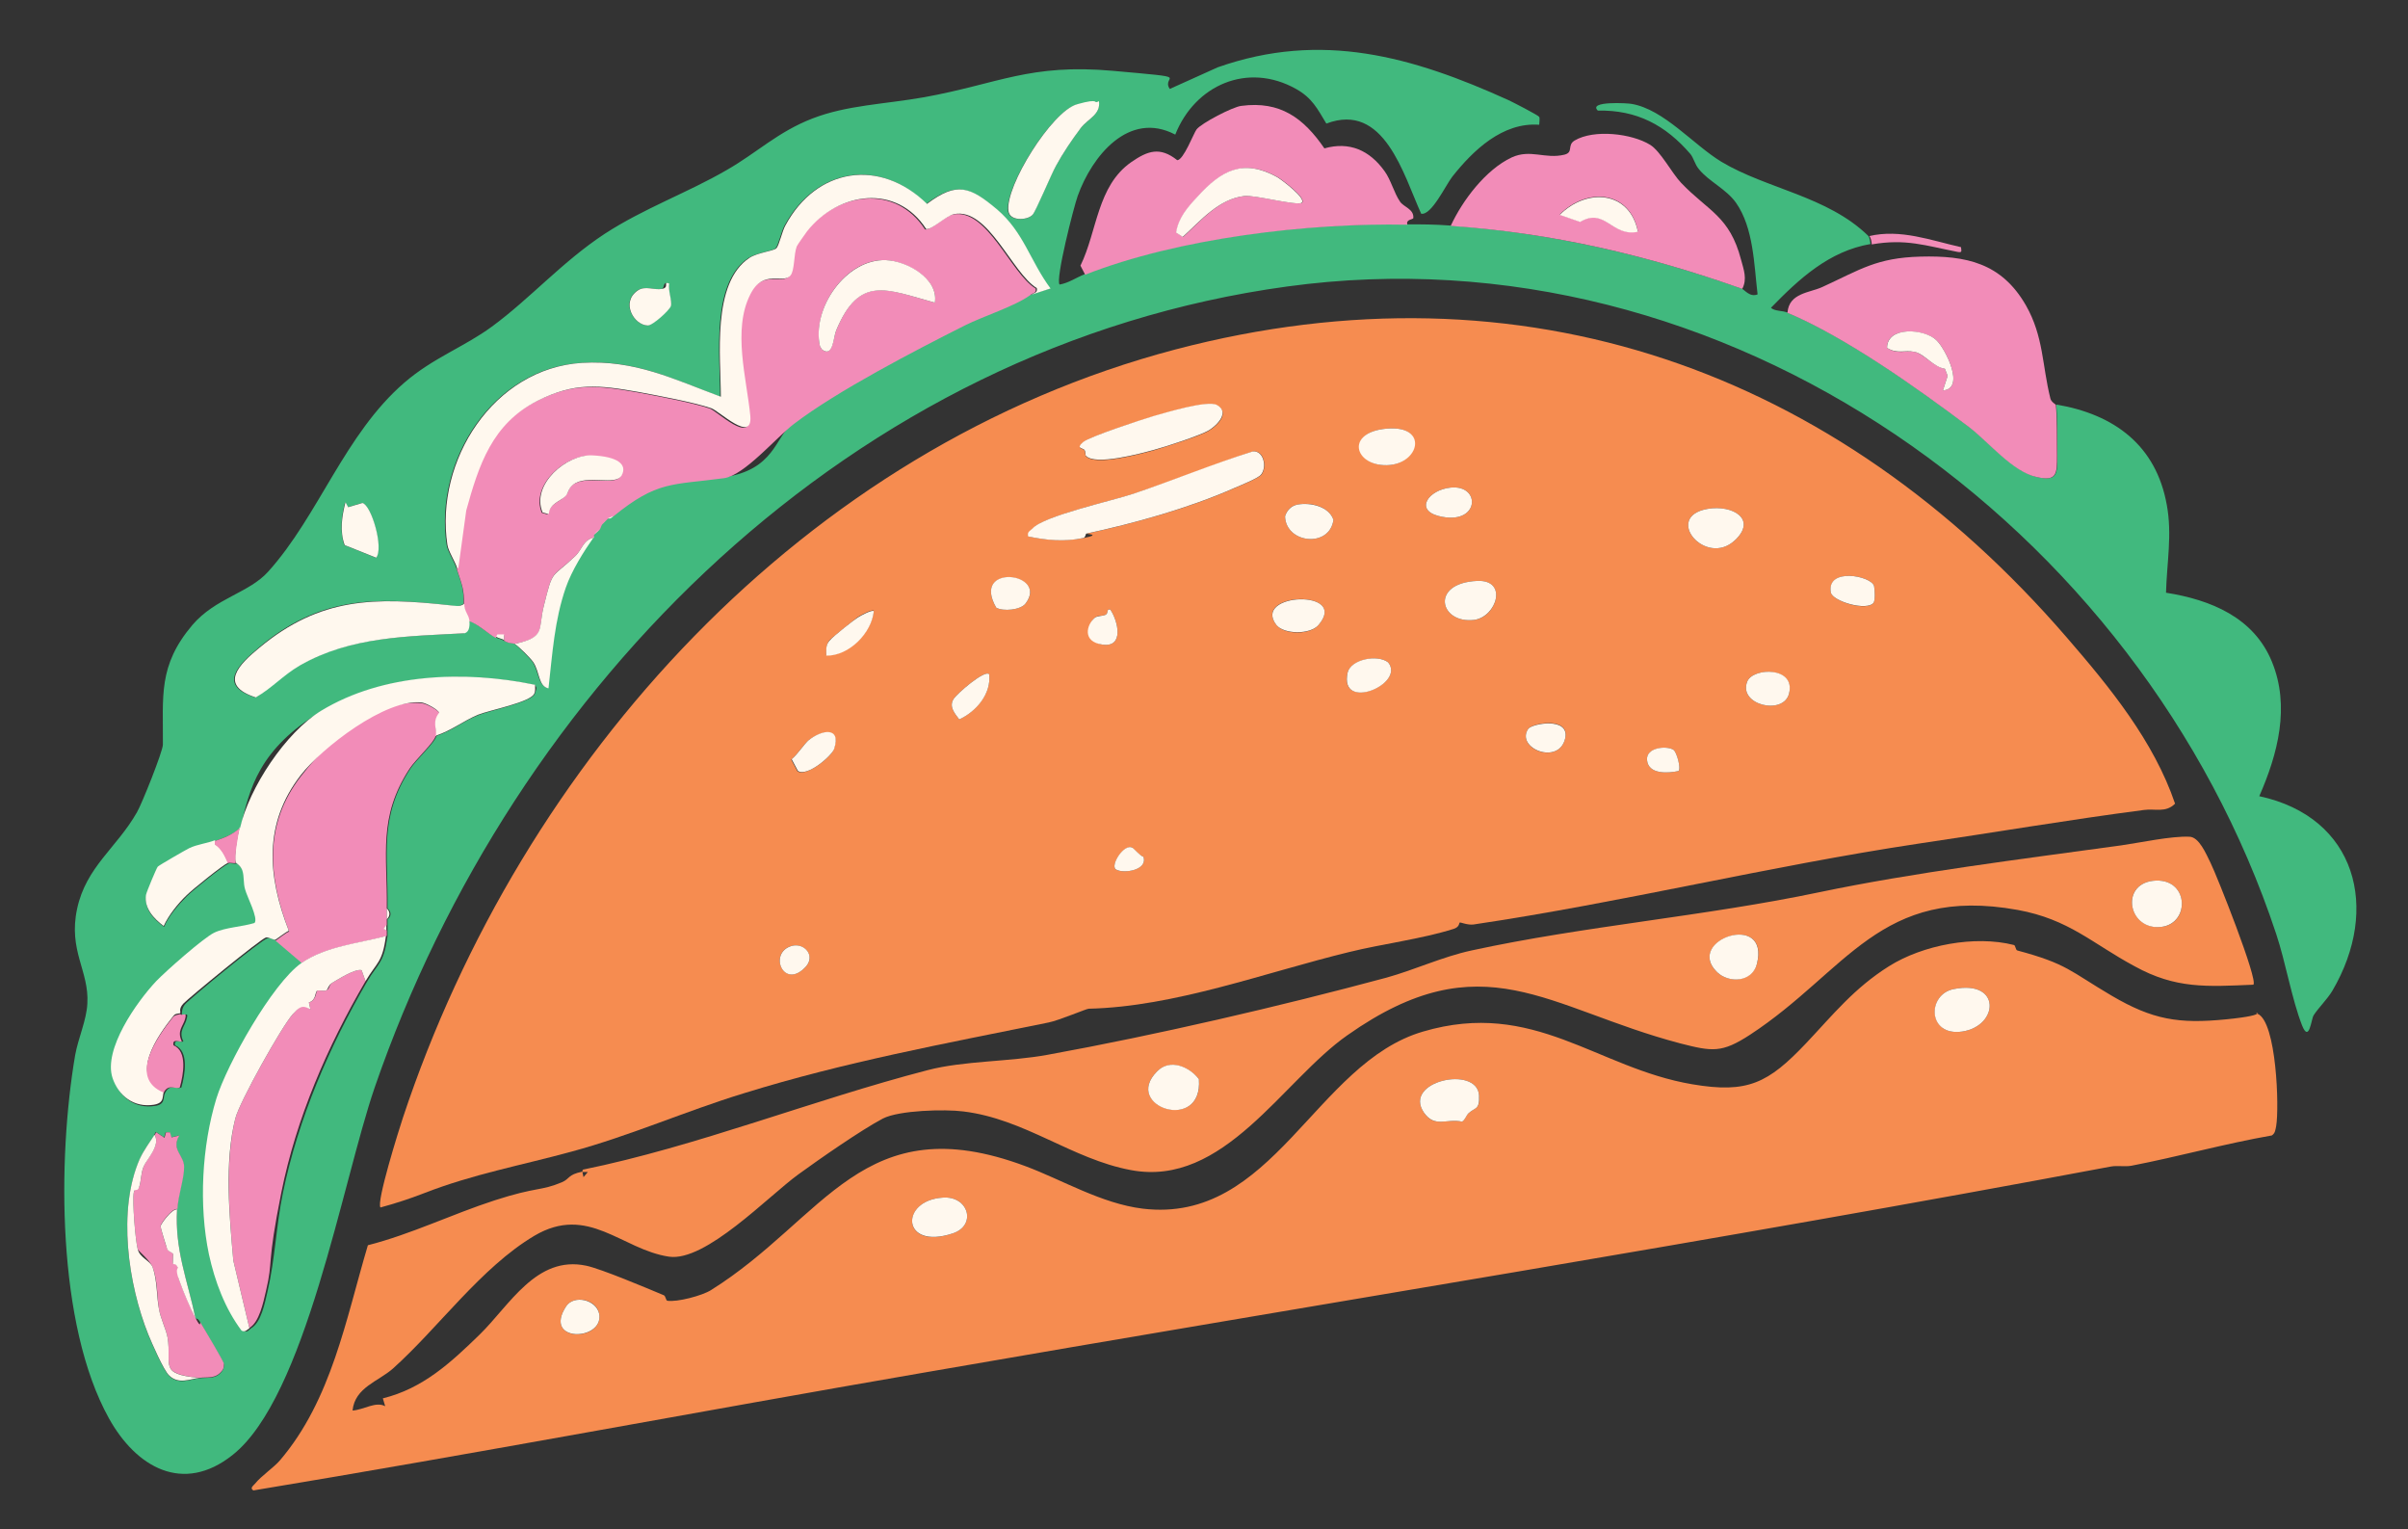
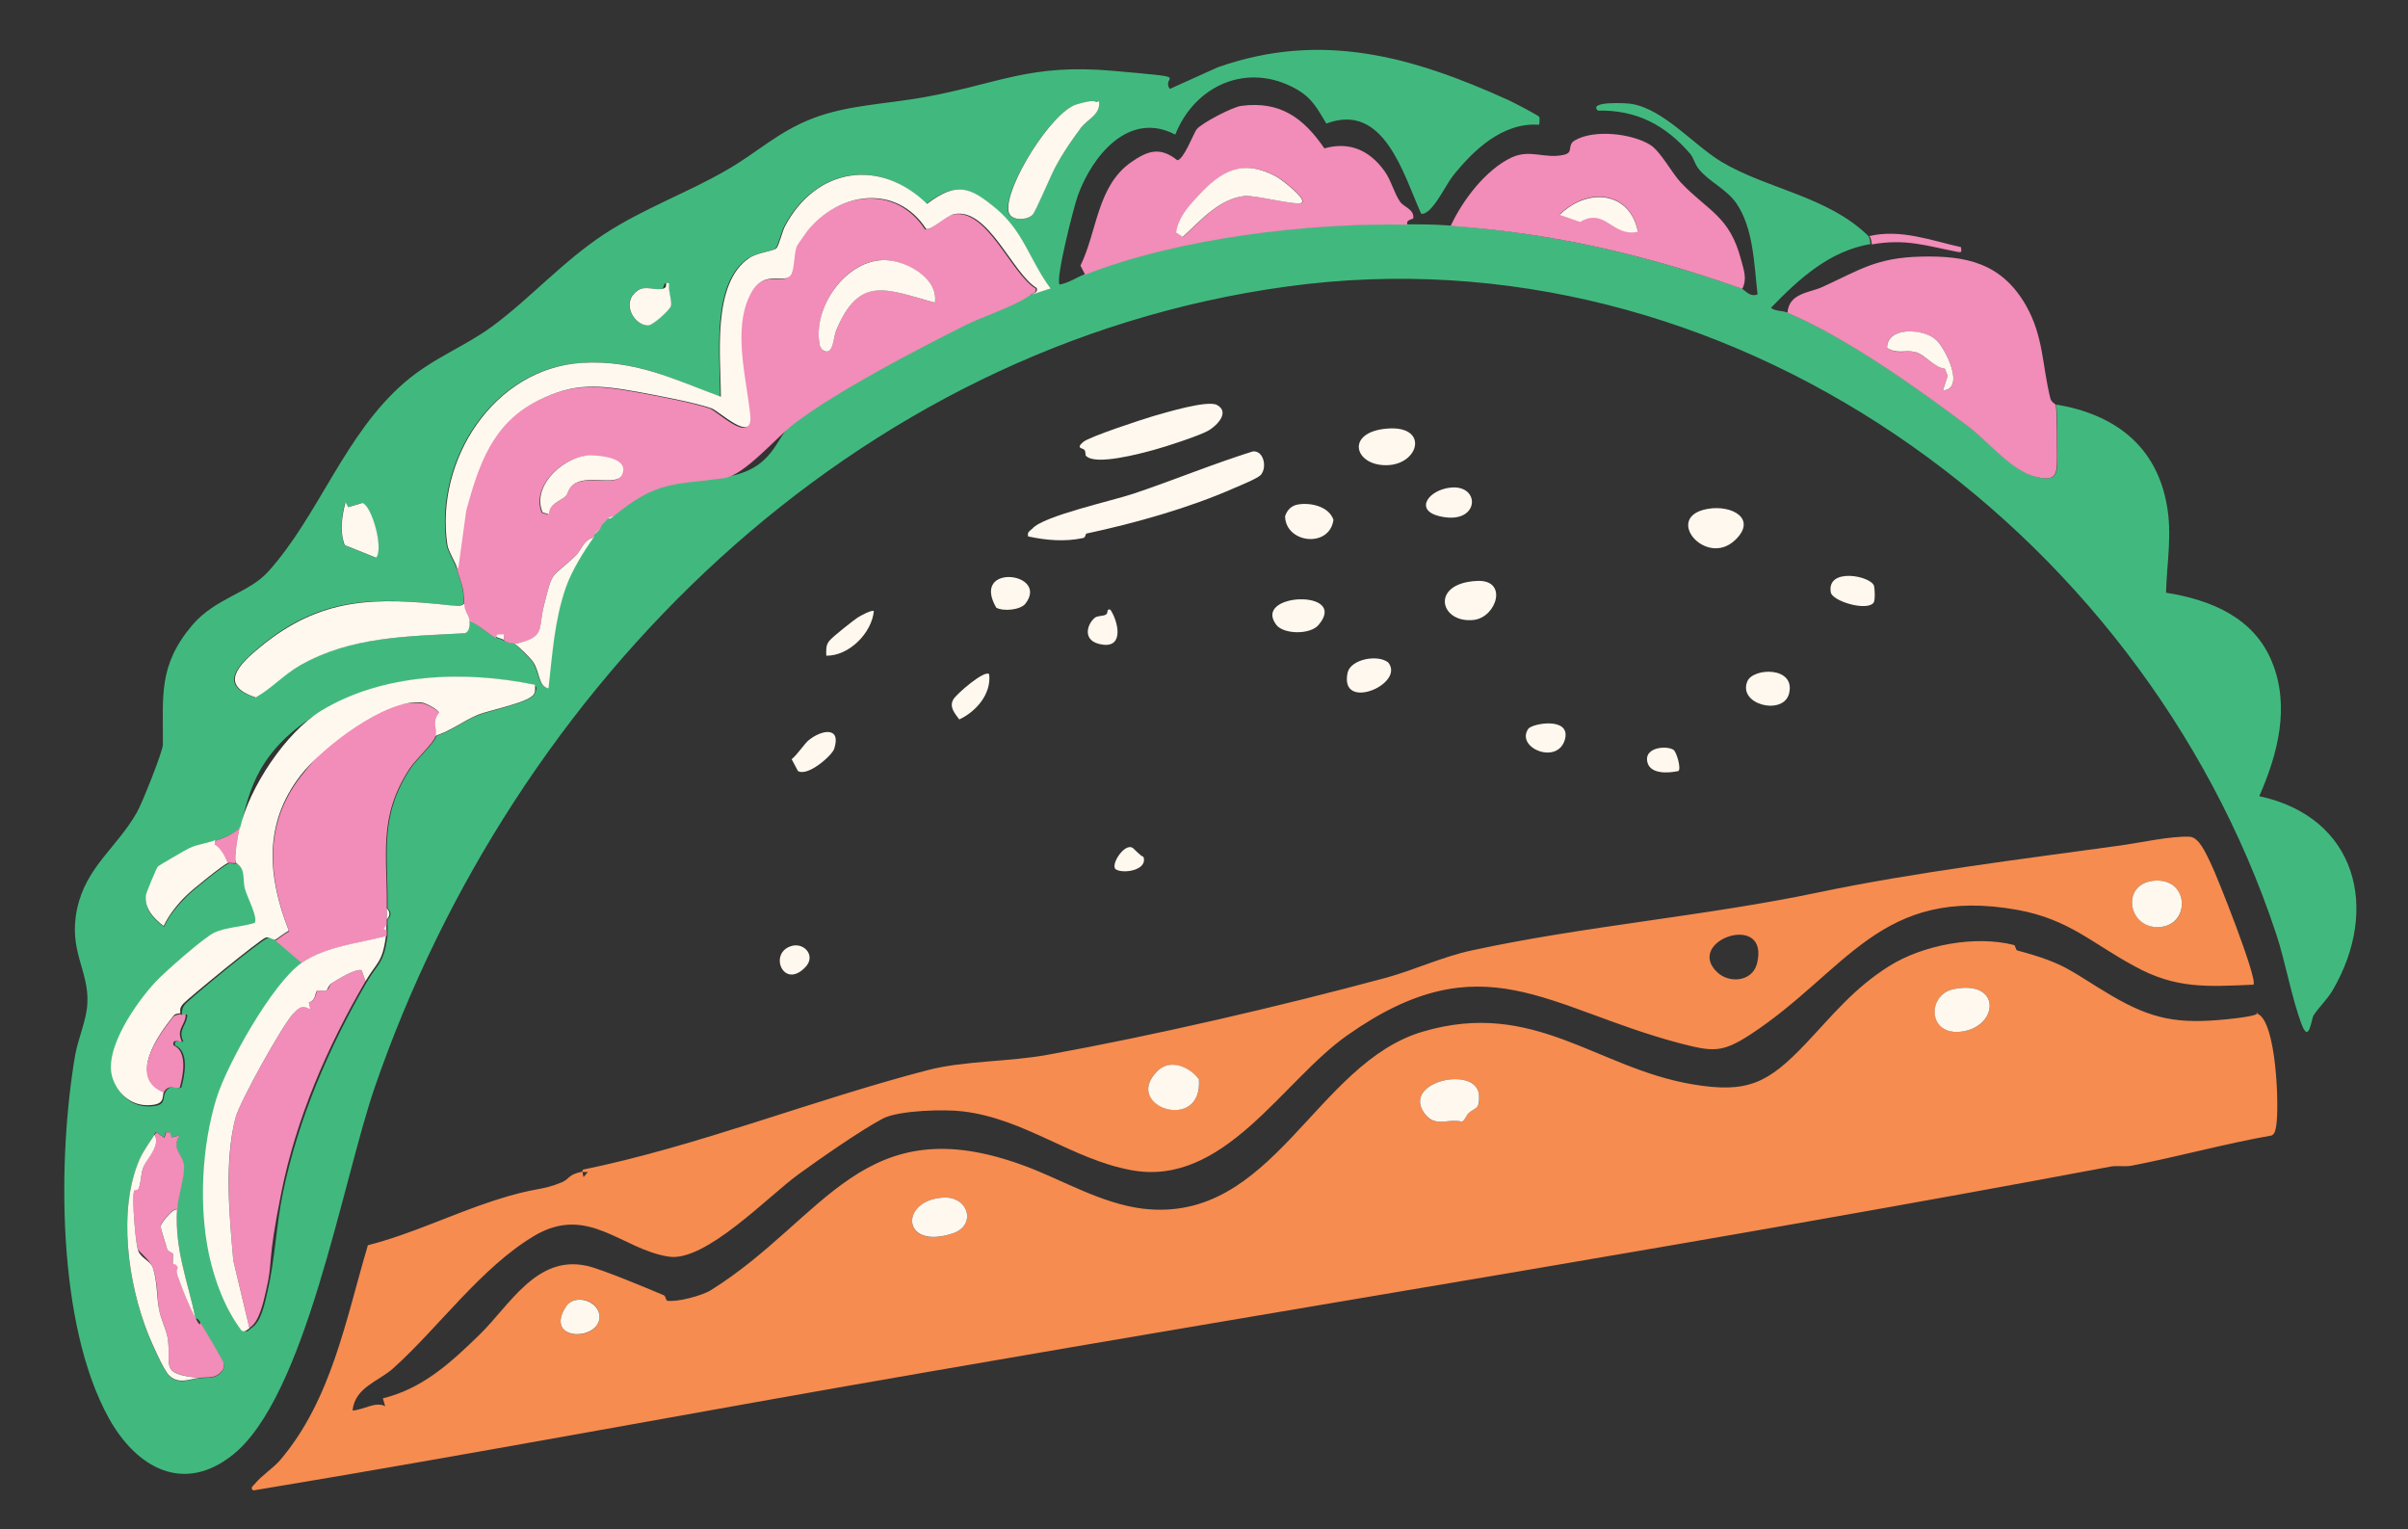
<svg xmlns="http://www.w3.org/2000/svg" id="Layer_1" version="1.1" viewBox="0 0 612 388.6">
  <rect x="0" y="0" width="612" height="388.6" fill="#333333" stroke="none" />
  <defs>
    <style>
      .st0 {
        fill: #f68c50;
      }

      .st1 {
        fill: #f28cb8;
      }

      .st2 {
        fill: #41b97e;
      }

      .st3 {
        fill: #fff8ee;
      }
    </style>
  </defs>
-   <path class="st0" d="M525.3,162c10.9,12.6,22.1,26.3,27.5,42.2-2.4,2.4-5.1,1.2-7.9,1.6-19.2,2.5-38.5,5.8-57.6,8.6-37.8,5.7-75,14.9-112.8,20.5-1.5.2-3.3-.6-3.5-.5s0,1.1-1.5,1.6c-8.2,2.6-18.1,3.8-26.6,5.9-21.4,5.2-44.3,13.9-66.2,14.4-.6,0-7.6,3-10.2,3.5-26.5,5.4-51.7,10-77.5,18-14.7,4.5-28.9,10.8-43.7,14.8-13.2,3.6-25,5.7-37.6,10.6-3.6,1.4-7.3,2.6-11,3.6-1.1-1.3,4.7-19.8,5.7-22.8,30.2-91,101.9-170.3,196.3-195.2,88.4-23.2,168,5.3,226.6,73.2ZM276,115.9c2.3,2.6,14-.6,17.3-1.5,3-.9,11.7-3.6,14-5s5.3-4.6,2-6.4c-2.5-1.3-12.9,1.9-16.1,2.8-3,.9-16.2,5.1-17.9,6.6-2,1.7,0,1.5.3,2s.2,1.4.4,1.6ZM352.5,108.9c-10.6.9-7.9,9.5,0,9.3s10.6-10.2,0-9.3ZM276.1,135.6c12.2-2.6,26.2-6.5,37.7-11.6,1.4-.6,6.1-2.5,6.8-3.4,1.5-2,.6-6.2-2.1-5.9-10.1,3.3-20.1,7.4-30.2,10.7-5.3,1.8-23.1,5.7-25.8,8.9-.6.7-1.3.9-1.1,2,4.6,1,9.3,1.3,14,.4s.6-1,.8-1.1ZM368.6,123.9c-5.5.6-9.1,5.6-3,7.2,10.5,2.7,11-8.1,3-7.2ZM434,129.3c-11.4,2-.5,14.9,6.9,8,5.8-5.4-.6-9.1-6.9-8ZM329.8,128.2c-1.7.3-2.7,1.4-3.2,3,.2,6.9,11.3,8.1,12.3.9-1.1-3.4-5.8-4.6-9.1-3.9ZM476.2,153.1c.4-.6.3-3.4.1-4.2-.7-2.6-12-4.8-11,1.6.4,2.3,9.3,5,10.9,2.6ZM375.5,147.6c-12.2.5-9.6,11-.8,9.9,5.7-.7,8.6-10.2.8-9.9ZM260.6,153.4c6.2-7.9-14-10.3-7.4,1,1.8,1,6.1.6,7.4-1ZM324.4,158.8c1.9,2.5,8.6,2.6,10.7,0,7.9-9.2-17.1-8.3-10.7,0ZM278.2,157c-2,1.7-1.5,6.4,2.1,6.8,5.4.7,3.9-5.9,1.9-8.9-1.1-.3-.4.9-1.2,1.3s-2.1.1-2.8.8ZM222.1,155.2c-.4-.5-3.5,1.2-4.1,1.6-.7.5-6.9,5.5-7.2,5.9-.9,1.2-.8,2.5-.8,3.8,5.8,0,11.5-5.8,12.1-11.4ZM352.8,168.3c-2.7-2.1-9.5-.7-10.3,2.6-2.3,10,14.8,2.9,10.3-2.6ZM444.1,173.1c-2.5,6,9.2,8.8,10.6,3.1,1.6-6.8-9.1-6.6-10.6-3.1ZM251.4,171.3c-1.1-1.2-8.3,5-9.1,6.4-1.1,1.9.3,3.5,1.5,5.1,4.2-2,8.2-6.5,7.6-11.5ZM388.4,185.2c-3.3,5,7.8,9.4,9.4,2.4,1.3-5.6-8.4-3.9-9.4-2.4ZM425.3,190.5c-1.8-1.1-7-.5-6.7,2.6.3,3.7,5.3,3.4,8,2.8.7-.6-.5-4.9-1.3-5.4ZM205.5,188.1c-1.2,1-2.9,3.7-4.4,4.9l1.6,3c2.5,1.4,8.7-3.9,9.2-5.6,2-5.8-3.2-4.9-6.5-2.2ZM287.8,215.4c-2-1.1-5.7,4.5-4.2,5.5,1.8,1.2,8.2.2,7-3.2-.8-.2-2.7-2.2-2.8-2.3ZM201.4,240.3c-6.4,1.5-2.2,11.6,3.5,5.2,2.3-2.6-.4-5.9-3.5-5.2Z" />
  <path class="st0" d="M148.1,297.2c29-5.9,58.4-17.7,87.7-25.3,9.2-2.4,20.8-2.1,30.5-3.9,27.5-5,59-12.3,86.1-19.6,7.2-2,14.2-5.3,21.6-6.9,28.5-6.2,59.4-8.7,88.4-14.8,23.9-5,51.2-8.4,76.7-11.9,4.9-.7,12.7-2.4,17.3-2.2,2.5,0,4.3,4.4,5.4,6.6,1.6,3.2,12.2,29.9,10.9,31-11.8.5-19.7,1.1-30.2-4.7-10.8-5.8-16.6-11.9-29.7-14.3-35-6.3-43.4,15.6-68,31.7-7.2,4.7-9.6,4.3-17.8,2.2-33.8-8.9-50.1-26.3-84.5-2.1-16.5,11.5-31.4,38.8-55.1,34.3-15-2.8-26.9-13-42.6-14.9-4.7-.6-16.3-.3-20.4,1.8-5.5,2.9-16,10.2-21.5,14.2-7.6,5.5-23.6,22.3-32.9,20.9-12-1.8-20.5-13.4-34.2-5.3-13.6,8.1-24.3,23.3-35.9,33.7-3.7,3.3-9.7,4.8-10.3,10.7,2.9-.2,5.9-2.4,8.3-1.1l-.6-2c10.2-2.5,17.3-9.1,24.6-16.2,7.6-7.4,14.4-20.2,27.1-17.5,3.8.8,15.4,5.7,19.7,7.5.5.2.5,1.3.9,1.4,2.5.4,8.9-1.3,11.1-2.7,29.1-18.2,38.6-46.9,79.9-31.5,9.4,3.5,19.3,9.5,29.8,10.8,33.2,4,43.8-37,71.3-45,28.2-8.3,44.1,9.3,68.4,13.4,14.1,2.4,19.3-.3,28.9-10.4,6.9-7.3,12.2-14,21.1-19.6,8.6-5.4,21.8-7.9,31.7-5.4.5.1.4,1.2.9,1.4,12.7,3.4,13.3,5.2,24,11.5,10.4,6.1,17,7.2,29.1,6s6.3-2.2,8-1.4c4.8,2.1,5.5,23.8,4.7,28.5-.2.9-.2,1.8-1.1,2.4-12,2.1-23.8,5.4-35.7,7.7-1.7.3-3.5-.1-5.2.2-100,18.8-201.2,34.9-301.9,52.4-56.8,9.8-113.4,20.5-170.2,29.9-1-.6,0-1.2.4-1.7,1.6-2,4.9-4.2,6.4-6,13.1-15.4,16.7-35.8,22.3-54.6,11-2.8,21.4-7.9,32.2-11.4s11.6-2.3,17.1-4.6c2.1-.9,1.4-1.9,5.2-2.7l.3,1.4,1.1-1.3h-1.4ZM547.2,223.8c-8.5,1-6.2,12.7,2.2,11.7,7.4-.9,6.9-12.7-2.2-11.7ZM436.4,247c3,2.9,8.8,2.5,10.1-2,3.6-13.6-18.5-6.1-10.1,2ZM496.6,251.3c-6.9,1.3-6.7,12.1,2.1,10.8,9.3-1.4,10-13.2-2.1-10.8ZM294.1,272.2c-9,9,11.8,15.7,10.6,2-2.5-3.2-7.4-5.2-10.6-2ZM373.2,282.9c1.7-1.6,3-.9,2.7-4.6-.5-7.7-19.5-3.6-14,4.4,2.7,4,5.8,1.4,9.7,2.3.8-.5,1-1.6,1.6-2.1ZM239.6,304.3c-11,.7-10.5,13.5,2.5,9.1,6.2-2,4.1-9.6-2.5-9.1ZM143.9,331.9c-6.1,9.3,9.5,9,8.4,2-.6-3.8-6.4-5-8.4-2Z" />
  <path class="st2" d="M522.7,102.8c14.7,2.5,25.3,10.4,28,25.5,1.4,7.6,0,14.7-.2,22.3,11.4,1.8,22.3,6.3,26.9,17.5,4.7,11.4,1.5,23.5-3.2,34.2,24.7,5.3,30.8,28.6,18.6,49.4-1.3,2.2-3.6,4.4-4.8,6.3-.6,1-1.1,7-2.9,2.6-2.6-6.6-4.2-16.1-6.6-23.3-34.4-103.8-140-179.8-251.4-164.5-110.4,15.1-196.6,101.1-231.9,203.6-8.2,23.9-17.5,78.6-36.1,93.3-12.6,10-24.5,3.1-31.4-9.3-13.3-23.9-13.1-65.9-8.6-92.3.8-4.4,2.9-8.9,3.1-13.1.5-8.3-4.9-13.4-2.6-24.1s10.1-15.5,15.2-24.5c1.2-2,6.6-15.5,6.6-17.2.1-12.3-1.3-20,7.5-30.4,5.9-6.9,14.4-8.1,19.3-13.6,12.8-14.2,19.4-34.9,34.6-48,7.3-6.3,15.1-9,22.2-14.2,9.7-7.1,17.9-16.5,28.7-23.6,10-6.5,21-10.4,31-16.2,7.7-4.4,13-9.7,21.8-13.1s18.2-3.6,28.4-5.4c18.8-3.4,26.8-8.6,48-6.7s12,1,14.4,4.6l12.2-5.5c26.4-9.3,49.5-2.7,73.8,8.3,1.1.5,7.7,3.9,7.9,4.3s0,1.4,0,2c-9.3-.7-16.8,6.5-22.1,13.2-1.7,2.2-5.3,9.9-7.9,9.4-4.5-9.9-9.4-28.5-24.1-22.9-2.3-3.8-3.6-6.5-7.7-8.8-12.3-6.9-25.7-1-30.7,11.6-11.8-6.2-21.2,5.5-24.8,15.6-1,2.8-5.7,21.2-4.6,22.5,2.3-.4,4.1-1.7,6.3-2.6,23.6-9.3,56.6-13.2,81.9-12.7,3.9,0,6.9,0,11,.3,25.9,1.9,49.7,7.4,74.1,16,.8.3,2.1,2.3,4.1,1.5-.9-7.5-1-16.9-5.5-23.3-2.5-3.5-6.9-5.4-9.4-8.5-1.1-1.3-1.3-2.8-2.2-3.9-6.3-7.3-13.6-11.2-23.5-11-2.6-2.5,7.7-1.9,8.6-1.7,8.2,1.4,15.7,10.4,22.8,14.7,11.5,6.9,26.9,8.7,37.3,18.8.4.4.5,1.5.6,2.1-10.5,1.8-18.1,8.8-25.3,16.2.9.9,3,.7,4.1,1.2,14.9,6.2,33.3,19.3,46.3,29.1,4.9,3.7,11.1,11.3,17.2,12.7,5.2,1.2,5.2-.8,5.2-5.5,0-2.9,0-10.5-.3-12.8ZM262.3,54.7c.8-.7,4.7-10.3,6-12.5,1.8-3.1,4.1-6.8,6.3-9.6,1.8-2.3,5.1-3.4,4.6-6.8-1.8,1-3.8.3-5.6.8-6.4,1.8-18.3,20.9-17.4,27.1.4,2.5,4.6,2.3,6,1.1ZM261.9,74.9l4.9-1.6c-5.1-7-6.7-14.3-13.6-20.1-6.8-5.8-10.2-7.1-17.8-1.4-11.9-11.8-28-9.2-36,5.5-.8,1.4-1.6,5.1-2.3,5.8-.8.7-4.7,1.1-6.8,2.4-9.8,6.4-7.2,25.4-7.3,35.3-12.1-4.6-21.8-9.5-35.3-8.6-22.5,1.4-37.4,24.9-34.2,46.2.2,1.6,2,4.3,2.5,6,1.3,4,1.9,5.1,1.8,9-1.2.9-2.3.6-3.6.4-19.3-2.2-33.1-2.2-48.5,10.8-5.1,4.3-10.5,9.5-.9,12.6,4.1-2.5,6.9-5.7,11.2-8.1,12.9-7.4,27.4-7.4,41.9-8.2,1.3-.4,1.4-2.1,1.2-3.3,2.5,1,4.4,3.1,6.8,4.3.7.4,1.6.5,2,.8,1.3.8,2.4.6,2.7.8.9.5,4,3.7,4.7,4.6,1.7,2.5,1.4,6.1,3.9,6.7,1-8.8,1.6-17.1,4.4-25.6,1.5-4.3,4.5-9,7.1-12.8.1-.2,0-.5,0-.7s.9-.7,1.4-1.3.4-1,.7-1.4.5-.4.7-.7l.7-.7c.7.1,1-.3,1.4-.6,11.2-9.1,14.8-7.9,28.1-9.7s13.3-10.4,17.8-13.8c11-8.4,30.7-18.6,43.4-25,4.8-2.4,12.8-4.8,16.6-7.7ZM170.1,72.1c-1.8-.8-1.1,1.2-1.9,1.3-1.9.4-4.2-.9-6.2.4-4.3,3-1,8.7,2.5,8.9,1.2,0,5.5-3.8,5.9-4.9.5-1.3-.8-4.2-.4-5.7ZM88.4,128.9l-.7-1.3c-.9,3.6-1.4,7.3-.2,10.9l8,3.2c2-2.3-1.1-13.4-3.5-13.9l-3.7,1.1ZM61,210.4c-1.8,1.7-4,2.4-6.3,3.3s-4.4,1-6.5,2c-1,.4-7.6,4.2-8,4.7s-2.9,6.5-3,7.2c-.6,3.4,1.9,6,4.5,7.9,1.1-2.7,3.7-5.7,5.8-7.8,1.5-1.5,9.2-7.7,10.6-8.3.4-.2,1.5.2,2.1,0,0,.1,1.3.8,1.7,2.1.4,1.5.2,3.1.7,4.8.6,1.9,3.4,7.3,2.4,8.5-3.1,1-7.4,1.1-10.3,2.5-2.8,1.3-12.2,9.6-14.7,12.3-4.9,5.1-13.5,17.3-11.1,24.6,1.5,4.6,5.4,7.6,10.5,6.8,2.8-.4,1.9-2.2,2.6-3.4,1.3-2.4,2.9-.7,4.1-1.3.9-3.2,2-9.2-1.6-10.7-.4-1.8,1.7-.6,2.1-1-1.3-2.7.4-3.7.9-5.9.5-1.9-1.1-.2-1.3-1.1.1-.2-.1-1.3.8-2.4,1.3-1.5,19.6-16.6,21-16.8s1.9.7,2.3.6l6.7,5.7c-7.4,5.2-18.9,25.7-21.6,34.4-3.7,12.1-4.5,27.2-1.9,39.6,1.4,6.9,4.1,13.8,8.3,19.4,1.1.6,1.4-.2,2-.6,2.6-1.5,3.5-6.4,4.2-9.4,1.9-8.1,2.2-16.8,3.9-25,3.9-18.9,11.8-37.2,21.4-53.7,2.9-4.9,4.2-4.5,5.2-11.6,0-.4,0-.9,0-1.4s0-.9,0-1.4,0-.9,0-1.4c1-.8,1-1.9,0-2.8.2-13.7-2.3-23.1,5.8-35.5,1.5-2.3,6.4-6.8,6.6-8.3,3.9-1.3,6.9-3.8,10.7-5.3,3-1.2,13.5-3.3,14.3-5.4s.2-1.5.2-2.2c-17.7-3.7-38.5-3-54.4,6.6s-18.3,19.6-20.6,29.8ZM39.3,288.4c-1.3,2-2.9,4-3.8,6.2-5.7,13-2.9,31.8,2.2,44.6.9,2.2,3.9,9.1,5.3,10.4,2.4,2.3,5.2.9,7.6.6,2.1-.3,4.3.4,5.9-1.9.3-.5.5-1.1.4-1.7s-5.1-8.8-5.9-10.4-1.2-1-1.3-1.2c-2.1-9.8-5.3-17.4-4.7-27.8.2-3.6,1.6-7.6,1.7-10.7,0-2.9-3.3-4.4-1.2-8l-2,.5-.4-1.3h-1s-.4,1.3-.4,1.3l-2.1-1.4-.4.7Z" />
  <path class="st1" d="M454.3,79.4c.4-5,5.7-5,8.9-6.5,9.6-4.4,13.7-7.4,24.9-7.7,11.6-.3,20.6,1.6,26.8,12.4,4.5,7.9,4.1,15.2,6.2,23.6.2,1,1.4,1.5,1.4,1.7.3,2.4.3,9.9.3,12.8,0,4.7,0,6.7-5.2,5.5-6.1-1.3-12.2-8.9-17.2-12.7-13-9.8-31.4-22.9-46.3-29.1ZM493.8,99.2c5.8-.4.6-10.7-1.7-12.8-3-2.8-12.6-3.6-12.5,2,2.6,1.7,4.8.6,7,1s4.8,3.8,7.7,4.3l.7,1.8-1.2,3.7Z" />
  <path class="st1" d="M275.8,69.8l-1.2-2.3c4.3-8.8,4.2-20.2,12.9-26.3,4.2-2.9,7.3-4,11.7-.5,1.6,0,4.2-6.9,4.9-7.8,1.2-1.6,9.3-5.8,11.4-6,9.9-1.3,15.8,3.1,21.1,10.8,6.4-1.8,11.5.5,15.3,5.8,1.6,2.2,2.4,5.5,3.9,7.7.9,1.4,3.6,1.9,3.4,4.2,0,.4-2,.3-1.5,1.7-25.2-.5-58.2,3.4-81.9,12.7ZM330.9,51.5c1.3-1.1-5.3-6-6.2-6.5-8.7-4.8-14.2-1.6-20.3,5-2.5,2.8-4.8,5.3-5.4,9.1l1.7,1.1c4.5-4.1,9.2-9.8,15.7-10.4,2.7-.3,13.4,2.6,14.6,1.7Z" />
  <path class="st1" d="M368.7,57.4c3-6.5,8.9-14.3,15.5-17.4,4.8-2.2,8.5.5,13.4-.7,2.4-.6.6-2.4,2.6-3.6,4.9-2.9,14.5-1.8,19.2,1.1,2.7,1.7,5.5,7.2,7.9,9.7,6.9,7.2,12.3,8.4,15.2,19.5.7,2.6,1.6,4.9.3,7.4-24.3-8.6-48.2-14.2-74.1-16ZM416.3,58.9c-2-10.5-12.9-11.4-19.9-4.4l5.2,1.8c6.4-3.8,8,3.9,14.7,2.5Z" />
  <path class="st1" d="M475,60c8-1.9,15.8,1.1,23.4,2.8,0,.8.5,1.5-.9,1.2-8.2-1.6-13.1-3.4-21.8-1.9,0-.6-.2-1.7-.6-2.1Z" />
  <path class="st3" d="M276.1,135.6c-.2,0-.2,1-.8,1.1-4.7,1-9.3.6-14-.4-.3-1.2.5-1.4,1.1-2,2.7-3.2,20.5-7.1,25.8-8.9,10.1-3.4,20-7.5,30.2-10.7,2.7-.3,3.7,3.9,2.1,5.9-.7.9-5.4,2.8-6.8,3.4-11.5,5.1-25.5,9-37.7,11.6Z" />
  <path class="st3" d="M276,115.9c-.2-.2,0-1.1-.4-1.6s-2.3-.3-.3-2c1.7-1.4,14.9-5.7,17.9-6.6,3.2-.9,13.7-4.1,16.1-2.8,3.3,1.8.1,5.1-2,6.4s-11,4.2-14,5c-3.3.9-15,4.1-17.3,1.5Z" />
  <path class="st3" d="M434,129.3c6.3-1.1,12.7,2.6,6.9,8-7.4,6.9-18.3-6-6.9-8Z" />
  <path class="st3" d="M352.5,108.9c10.7-.9,8.3,9.1,0,9.3s-10.7-8.4,0-9.3Z" />
  <path class="st3" d="M375.5,147.6c7.8-.3,4.9,9.1-.8,9.9-8.8,1.1-11.4-9.4.8-9.9Z" />
  <path class="st3" d="M324.4,158.8c-6.3-8.2,18.6-9.2,10.7,0-2.1,2.5-8.8,2.4-10.7,0Z" />
  <path class="st3" d="M329.8,128.2c3.3-.6,8,.5,9.1,3.9-1,7.2-12.1,6-12.3-.9.5-1.6,1.6-2.7,3.2-3Z" />
  <path class="st3" d="M444.1,173.1c1.5-3.5,12.3-3.8,10.6,3.1-1.4,5.7-13.1,2.9-10.6-3.1Z" />
  <path class="st3" d="M352.8,168.3c4.5,5.5-12.5,12.7-10.3,2.6.8-3.4,7.6-4.7,10.3-2.6Z" />
  <path class="st3" d="M368.6,123.9c8-.9,7.5,9.9-3,7.2-6.1-1.6-2.5-6.6,3-7.2Z" />
  <path class="st3" d="M476.2,153.1c-1.6,2.3-10.5-.3-10.9-2.6-1.1-6.4,10.3-4.2,11-1.6.2.9.3,3.6-.1,4.2Z" />
  <path class="st3" d="M205.5,188.1c3.3-2.7,8.4-3.6,6.5,2.2-.6,1.7-6.7,7.1-9.2,5.6l-1.6-3c1.5-1.2,3.2-3.9,4.4-4.9Z" />
  <path class="st3" d="M260.6,153.4c-1.3,1.6-5.6,2-7.4,1-6.6-11.4,13.6-9,7.4-1Z" />
  <path class="st3" d="M222.1,155.2c-.5,5.6-6.3,11.5-12.1,11.4,0-1.4-.2-2.6.8-3.8s6.4-5.4,7.2-5.9c.6-.4,3.7-2.1,4.1-1.6Z" />
  <path class="st3" d="M251.4,171.3c.6,5-3.3,9.5-7.6,11.5-1.2-1.6-2.6-3.2-1.5-5.1.8-1.4,8-7.6,9.1-6.4Z" />
  <path class="st3" d="M388.4,185.2c1-1.4,10.6-3.1,9.4,2.4-1.6,7-12.7,2.5-9.4-2.4Z" />
  <path class="st3" d="M278.2,157c.7-.6,2-.4,2.8-.8s.1-1.6,1.2-1.3c2,3,3.5,9.6-1.9,8.9s-4.1-5.1-2.1-6.8Z" />
  <path class="st3" d="M201.4,240.3c3.1-.7,5.8,2.5,3.5,5.2-5.7,6.4-9.9-3.6-3.5-5.2Z" />
  <path class="st3" d="M425.3,190.5c.8.5,2,4.7,1.3,5.4-2.7.6-7.7.9-8-2.8-.3-3.2,4.9-3.7,6.7-2.6Z" />
  <path class="st3" d="M287.8,215.4c.2,0,2,2.1,2.8,2.3,1.2,3.4-5.1,4.4-7,3.2-1.5-1,2.1-6.7,4.2-5.5Z" />
  <path class="st3" d="M373.2,282.9c-.6.6-.8,1.6-1.6,2.1-3.9-.9-6.9,1.7-9.7-2.3-5.5-8,13.5-12.1,14-4.4.2,3.8-1,3-2.7,4.6Z" />
  <path class="st3" d="M496.6,251.3c12.1-2.4,11.4,9.4,2.1,10.8-8.9,1.3-9-9.5-2.1-10.8Z" />
  <path class="st3" d="M547.2,223.8c9.1-1,9.6,10.7,2.2,11.7-8.4,1.1-10.7-10.7-2.2-11.7Z" />
  <path class="st3" d="M294.1,272.2c3.2-3.3,8.2-1.2,10.6,2,1.1,13.8-19.6,7-10.6-2Z" />
  <path class="st3" d="M239.6,304.3c6.6-.5,8.7,7.1,2.5,9.1-13,4.3-13.5-8.4-2.5-9.1Z" />
-   <path class="st3" d="M436.4,247c-8.4-8.2,13.6-15.6,10.1-2-1.2,4.6-7.1,4.9-10.1,2Z" />
  <path class="st3" d="M143.9,331.9c2-3,7.7-1.7,8.4,2,1.1,6.9-14.5,7.3-8.4-2Z" />
  <path class="st1" d="M116.2,144.4l2-14.6c3.2-11.6,6.6-22.1,18-27.8,9.5-4.8,15.6-4.1,25.8-2.3,4.9.9,14,2.6,18.4,4.1,1.9.7,10.6,9.2,10,2-.8-9.4-4.6-21.9,0-30.9,3.4-6.6,8.3-2.4,10.2-4.8,1.1-1.3.8-5.3,1.6-7.4,0-.2,2.3-3.4,2.6-3.8,8-10.1,22.8-12.2,30.3-.6,1.6.2,5.1-3.4,7.1-3.8,8.7-1.7,14.7,15,21,18.8.3,1.2-.7,1.1-1.4,1.7-3.8,2.8-11.8,5.3-16.6,7.7-12.7,6.4-32.4,16.6-43.4,25-4.5,3.4-12.6,13.1-17.8,13.8-13.3,1.8-16.9.6-28.1,9.7l-1.4.6-.7.7-.7.7c-.3.3-.4,1-.7,1.4l-1.4,1.3c-.1.2,0,.5,0,.7-2.7.4-3.2,3.2-4.7,4.6-6.3,5.9-5.7,3.1-8.1,12.8-1.5,5.9.7,8-7.4,9.6-.3-.2-1.4,0-2.7-.8v-1.4s-1.7,0-1.7,0l-.4.7c-2.3-1.3-4.3-3.4-6.8-4.3-.2-1.5-1.3-2.2-1.3-4.2.1-3.9-.5-5-1.8-9ZM237.6,76.9c1-6.1-7.2-10.5-12.4-10.8-10.2-.5-18.9,12.2-16.8,21.9l.5.8c2.8,2.2,2.9-3.2,3.6-4.8,5.9-14.3,12.7-10.5,25.1-7.1ZM139.3,130.6c.3-2.5,2.9-3.1,4.2-4.4s.8-2,1.9-2.9c3.5-2.8,10.9.4,12.4-2.4,1.6-2.8-5.2-5-7.5-5.1-6.5-.3-15.5,7.4-12.6,14.5l1.4.4Z" />
  <path class="st1" d="M110.7,187c-.2,1.5-5.1,6-6.6,8.3-8.1,12.4-5.6,21.8-5.8,35.5,0,.9,0,1.8,0,2.8s0,.9,0,1.4l-.7,1,.7.4c0,.5,0,.9,0,1.4-7,2-15.4,2.6-21.6,6.9l-6.7-5.7c.2,0,2.7-2.1,3.5-2.3-5.4-13.9-6.5-27.2,3-39.5s21.7-19.6,30.8-18.5c1,.1,4.3,1.8,4.4,2.6-1.8,2.3-.6,3.8-.8,5.8Z" />
  <path class="st3" d="M61,210.4c2.3-10.2,11.6-24.3,20.6-29.8,15.8-9.6,36.6-10.3,54.4-6.6,0,.7.1,1.6-.2,2.2-.8,2.2-11.3,4.2-14.3,5.4-3.8,1.6-6.9,4.1-10.7,5.3.2-1.9-1-3.5.8-5.8-.2-.8-3.4-2.5-4.4-2.6-9.1-1.1-25.4,11.5-30.8,18.5-9.5,12.3-8.4,25.7-3,39.5-.8.3-3.3,2.3-3.5,2.3-.4,0-1.6-.7-2.3-.6-1.3.3-19.7,15.4-21,16.8s-.6,2.2-.8,2.4-1.2,0-1.7.7c-4,5-11.5,15.5-2.4,19.2-.6,1.2.3,2.9-2.6,3.4-5.1.8-9-2.3-10.5-6.8-2.4-7.3,6.2-19.4,11.1-24.6,2.5-2.6,11.9-10.9,14.7-12.3,2.9-1.4,7.2-1.5,10.3-2.5,1-1.2-1.9-6.6-2.4-8.5-.5-1.6-.2-3.3-.7-4.8-.4-1.3-1.7-1.9-1.7-2.1-.5-1.5.5-7.1,1-8.9Z" />
  <path class="st3" d="M116.2,144.4c-.5-1.7-2.3-4.4-2.5-6-3.2-21.3,11.7-44.8,34.2-46.2,13.5-.8,23.2,4.1,35.3,8.6,0-9.9-2.4-28.9,7.3-35.3,2-1.3,6-1.7,6.8-2.4.7-.7,1.5-4.4,2.3-5.8,7.9-14.7,24-17.2,36-5.5,7.6-5.7,10.9-4.4,17.8,1.4,6.8,5.8,8.4,13.1,13.6,20.1l-4.9,1.6c.7-.5,1.7-.5,1.4-1.7-6.3-3.8-12.3-20.5-21-18.8-2,.4-5.6,4-7.1,3.8-7.5-11.6-22.3-9.5-30.3.6-.3.4-2.5,3.5-2.6,3.8-.8,2.1-.5,6.1-1.6,7.4-1.9,2.3-6.9-1.8-10.2,4.8-4.6,9-.9,21.5,0,30.9.6,7.1-8-1.4-10-2-4.4-1.5-13.6-3.2-18.4-4.1-10.2-1.8-16.3-2.5-25.8,2.3-11.4,5.8-14.8,16.2-18,27.8l-2,14.6Z" />
  <path class="st1" d="M63.4,337.5l-4.1-17.2c-1-11.3-2.2-25,.5-36.1,1-4.1,11.8-23.4,14.6-26.5s2.4-2.6,4.5-1.2l-.4-1.8c1.8-.4,1.9-2.8,2-2.9.4-.4,1.7.2,2.5-.2s.6-1.3,1.3-1.8c1.7-1,5.9-3.7,7.6-3.3l1,2.8c-9.7,16.6-17.6,34.8-21.4,53.7s-2,17-3.9,25c-.7,3-1.7,7.9-4.2,9.4Z" />
  <path class="st3" d="M98.1,237.7c-.9,7-2.3,6.7-5.2,11.6l-1-2.8c-1.7-.4-5.9,2.3-7.6,3.3-.8.5-1,1.6-1.3,1.8-.8.4-2.1-.2-2.5.2s-.2,2.4-2,2.9l.4,1.8c-2.2-1.4-3-.4-4.5,1.2-2.8,3.1-13.6,22.4-14.6,26.5-2.8,11.1-1.5,24.8-.5,36.1l4.1,17.2c-.6.3-1,1.1-2,.6-4.2-5.6-6.8-12.5-8.3-19.4-2.6-12.4-1.8-27.5,1.9-39.6,2.7-8.7,14.2-29.2,21.6-34.4,6.2-4.3,14.6-5,21.6-6.9Z" />
  <path class="st3" d="M118,153.4c0,2,1.1,2.7,1.3,4.2.1,1.2.1,2.9-1.2,3.3-14.5.8-29,.8-41.9,8.2-4.3,2.5-7,5.7-11.2,8.1-9.6-3.1-4.2-8.4.9-12.6,15.5-12.9,29.3-12.9,48.5-10.8,1.3.1,2.4.5,3.6-.4Z" />
  <path class="st1" d="M39.3,288.4l.4-.7,2.1,1.4.4-1.4h1s.4,1.3.4,1.3l2-.5c-2.2,3.6,1.2,5,1.2,8,0,3.1-1.5,7.1-1.7,10.7-1.4-.3-4.3,3.8-4.3,4.3s1.4,5.2,1.7,5.8c.4.9,1.6.9,1.5,1.3-.2,4.2,0,1.4,1.1,3.2s0,2.3.4,3.3c1.2,3.2,2.6,6.7,4.2,9.8s1,.6,1.3,1.2c.9,1.6,5.9,9.8,5.9,10.4s0,1.2-.4,1.7c-1.7,2.3-3.8,1.6-5.9,1.9-10.4-1.1-6.9-3.2-8-10.2-.4-2.2-1.8-5-2.2-7.3-.5-3-.3-7.2-1.6-10.6-.7-1.8-3.7-4.2-3.8-4.6-.6-2.3-1.4-12.1-1-14.4.2-1.2,1.2-.9,1.4-1.5.5-1.6.4-3.3,1.1-5.1s4.4-5.5,2.8-8Z" />
  <path class="st3" d="M262.3,54.7c-1.4,1.3-5.7,1.5-6-1.1-.9-6.2,11-25.3,17.4-27.1s3.8.1,5.6-.8c.5,3.4-2.8,4.5-4.6,6.8-2.2,2.9-4.6,6.5-6.3,9.6-1.3,2.3-5.2,11.8-6,12.5Z" />
  <path class="st3" d="M54.7,213.6v.9c1.7,1.1,2.5,2.9,3.3,4.7-1.4.6-9.1,6.8-10.6,8.3-2.1,2-4.6,5.1-5.8,7.8-2.5-1.9-5-4.5-4.5-7.9.1-.7,2.7-6.9,3-7.2.4-.4,7-4.2,8-4.7,2.1-1,4.5-1.2,6.5-2Z" />
  <path class="st3" d="M39.3,288.4c1.6,2.6-2.1,6.3-2.8,8s-.6,3.5-1.1,5.1-1.2.2-1.4,1.5c-.4,2.3.4,12.1,1,14.4s3.1,2.8,3.8,4.6c1.2,3.4,1,7.6,1.6,10.6.4,2.4,1.8,5.1,2.2,7.3,1.1,7-2.4,9.2,8,10.2-2.4.3-5.2,1.7-7.6-.6-1.4-1.3-4.4-8.2-5.3-10.4-5.1-12.7-7.9-31.6-2.2-44.6,1-2.2,2.5-4.2,3.8-6.2Z" />
  <path class="st3" d="M150.9,136.5c-2.6,3.7-5.6,8.5-7.1,12.8-2.9,8.4-3.4,16.8-4.4,25.6-2.6-.5-2.2-4.2-3.9-6.7-.7-1-3.8-4.1-4.7-4.6,8-1.7,5.9-3.7,7.4-9.6,2.4-9.7,1.8-6.8,8.1-12.8,1.5-1.4,2-4.2,4.7-4.6Z" />
  <path class="st1" d="M45.8,257.6c.2.8,1.8-.8,1.3,1.1-.5,2.1-2.2,3.1-.9,5.9-.4.3-2.5-.9-2.1,1,3.6,1.5,2.5,7.5,1.6,10.7-1.1.6-2.8-1.1-4.1,1.3-9.1-3.7-1.6-14.2,2.4-19.2.5-.6,1.6-.6,1.7-.7Z" />
  <path class="st3" d="M88.4,128.9l3.7-1.1c2.3.5,5.5,11.5,3.5,13.9l-8-3.2c-1.3-3.6-.7-7.3.2-10.9l.7,1.3Z" />
  <path class="st3" d="M170.1,72.1c-.4,1.5.8,4.4.4,5.7-.4,1.1-4.7,5-5.9,4.9-3.5-.1-6.9-5.9-2.5-8.9,1.9-1.3,4.2,0,6.2-.4s0-2.1,1.9-1.3Z" />
  <path class="st3" d="M45,307.2c-.6,10.4,2.6,17.9,4.7,27.8-1.6-3.1-3-6.5-4.2-9.8s0-2.6-.4-3.3c-1.1-1.8-1.3,1-1.1-3.2,0-.5-1.1-.5-1.5-1.3-.2-.5-1.7-5.5-1.7-5.8,0-.5,2.9-4.6,4.3-4.3Z" />
  <path class="st1" d="M60,219.3c-.6.1-1.6-.2-2.1,0-.8-1.8-1.6-3.6-3.3-4.7v-.9c2.3-.8,4.5-1.6,6.3-3.3-.4,1.9-1.4,7.4-1,8.9Z" />
  <path class="st3" d="M126,161.9l.4-.7h1.7s0,1.4,0,1.4c-.5-.3-1.3-.4-2-.8Z" />
  <path class="st3" d="M98.3,233.6c0-.9,0-1.8,0-2.8.9.9.9,1.9,0,2.8Z" />
-   <path class="st3" d="M98.2,236.4l-.7-.4.7-1c0,.5,0,.9,0,1.4Z" />
+   <path class="st3" d="M98.2,236.4l-.7-.4.7-1c0,.5,0,.9,0,1.4" />
  <path class="st3" d="M155.9,131.1c-.4.4-.7.8-1.4.6l1.4-.6Z" />
  <path class="st3" d="M150.9,135.8l1.4-1.3c-.5.7-1.3,1.2-1.4,1.3Z" />
  <path class="st3" d="M153.1,133.1l.7-.7c-.2.3-.5.4-.7.7Z" />
  <path class="st3" d="M493.8,99.2l1.2-3.7-.7-1.8c-2.9-.4-5.2-3.8-7.7-4.3s-4.4.6-7-1c0-5.6,9.5-4.9,12.5-2,2.3,2.1,7.5,12.4,1.7,12.8Z" />
  <path class="st3" d="M330.9,51.5c-1.2.9-11.9-2-14.6-1.7-6.5.7-11.2,6.3-15.7,10.4l-1.7-1.1c.6-3.8,2.9-6.4,5.4-9.1,6.1-6.7,11.6-9.8,20.3-5,.9.5,7.6,5.5,6.2,6.5Z" />
  <path class="st3" d="M416.3,58.9c-6.7,1.4-8.3-6.3-14.7-2.5l-5.2-1.8c7-7,17.9-6.1,19.9,4.4Z" />
  <path class="st3" d="M237.6,76.9c-12.4-3.4-19.2-7.1-25.1,7.1-.7,1.6-.7,7-3.6,4.8l-.5-.8c-2.2-9.6,6.6-22.3,16.8-21.9,5.3.2,13.4,4.7,12.4,10.8Z" />
  <path class="st3" d="M139.3,130.6l-1.4-.4c-3-7.1,6.1-14.8,12.6-14.5s9,2.3,7.5,5.1c-1.6,2.8-9-.4-12.4,2.4-1.2.9-1.1,2.1-1.9,2.9-1.4,1.3-4,1.9-4.2,4.4Z" />
</svg>